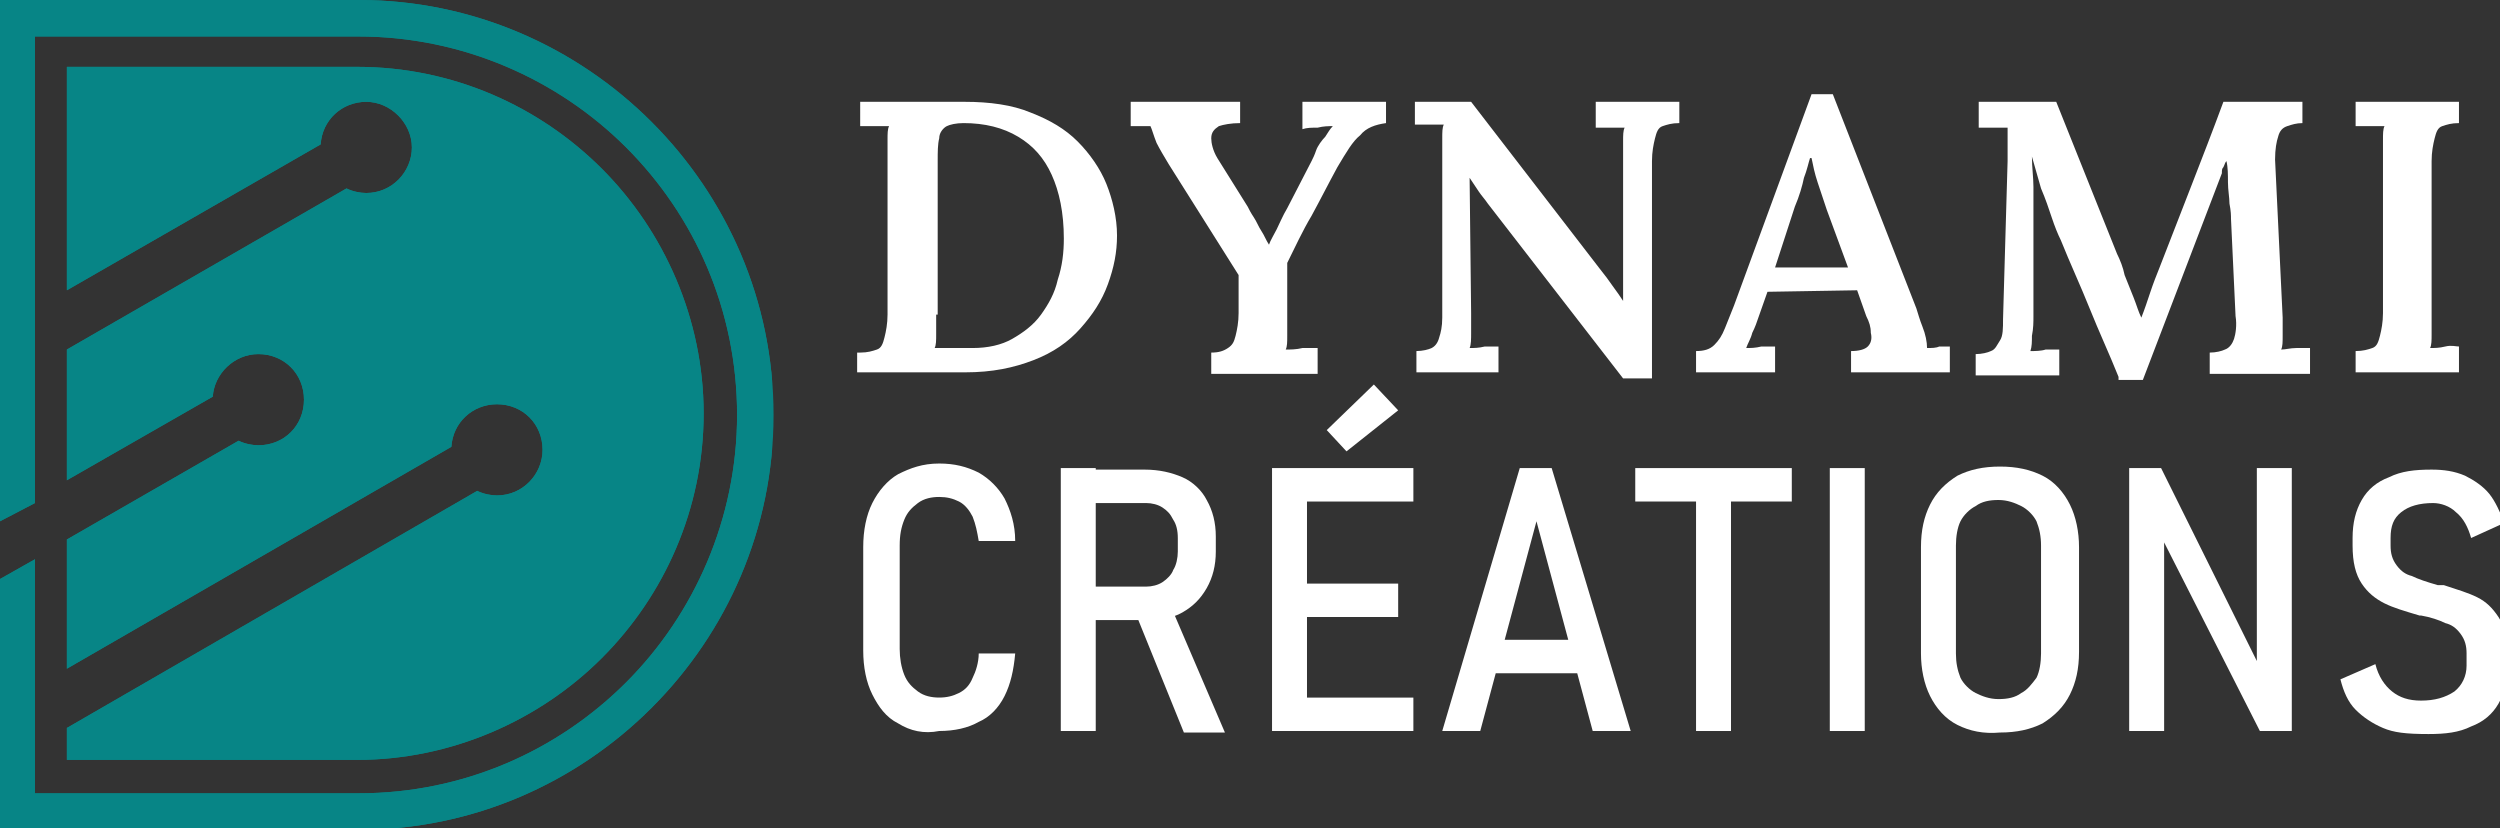
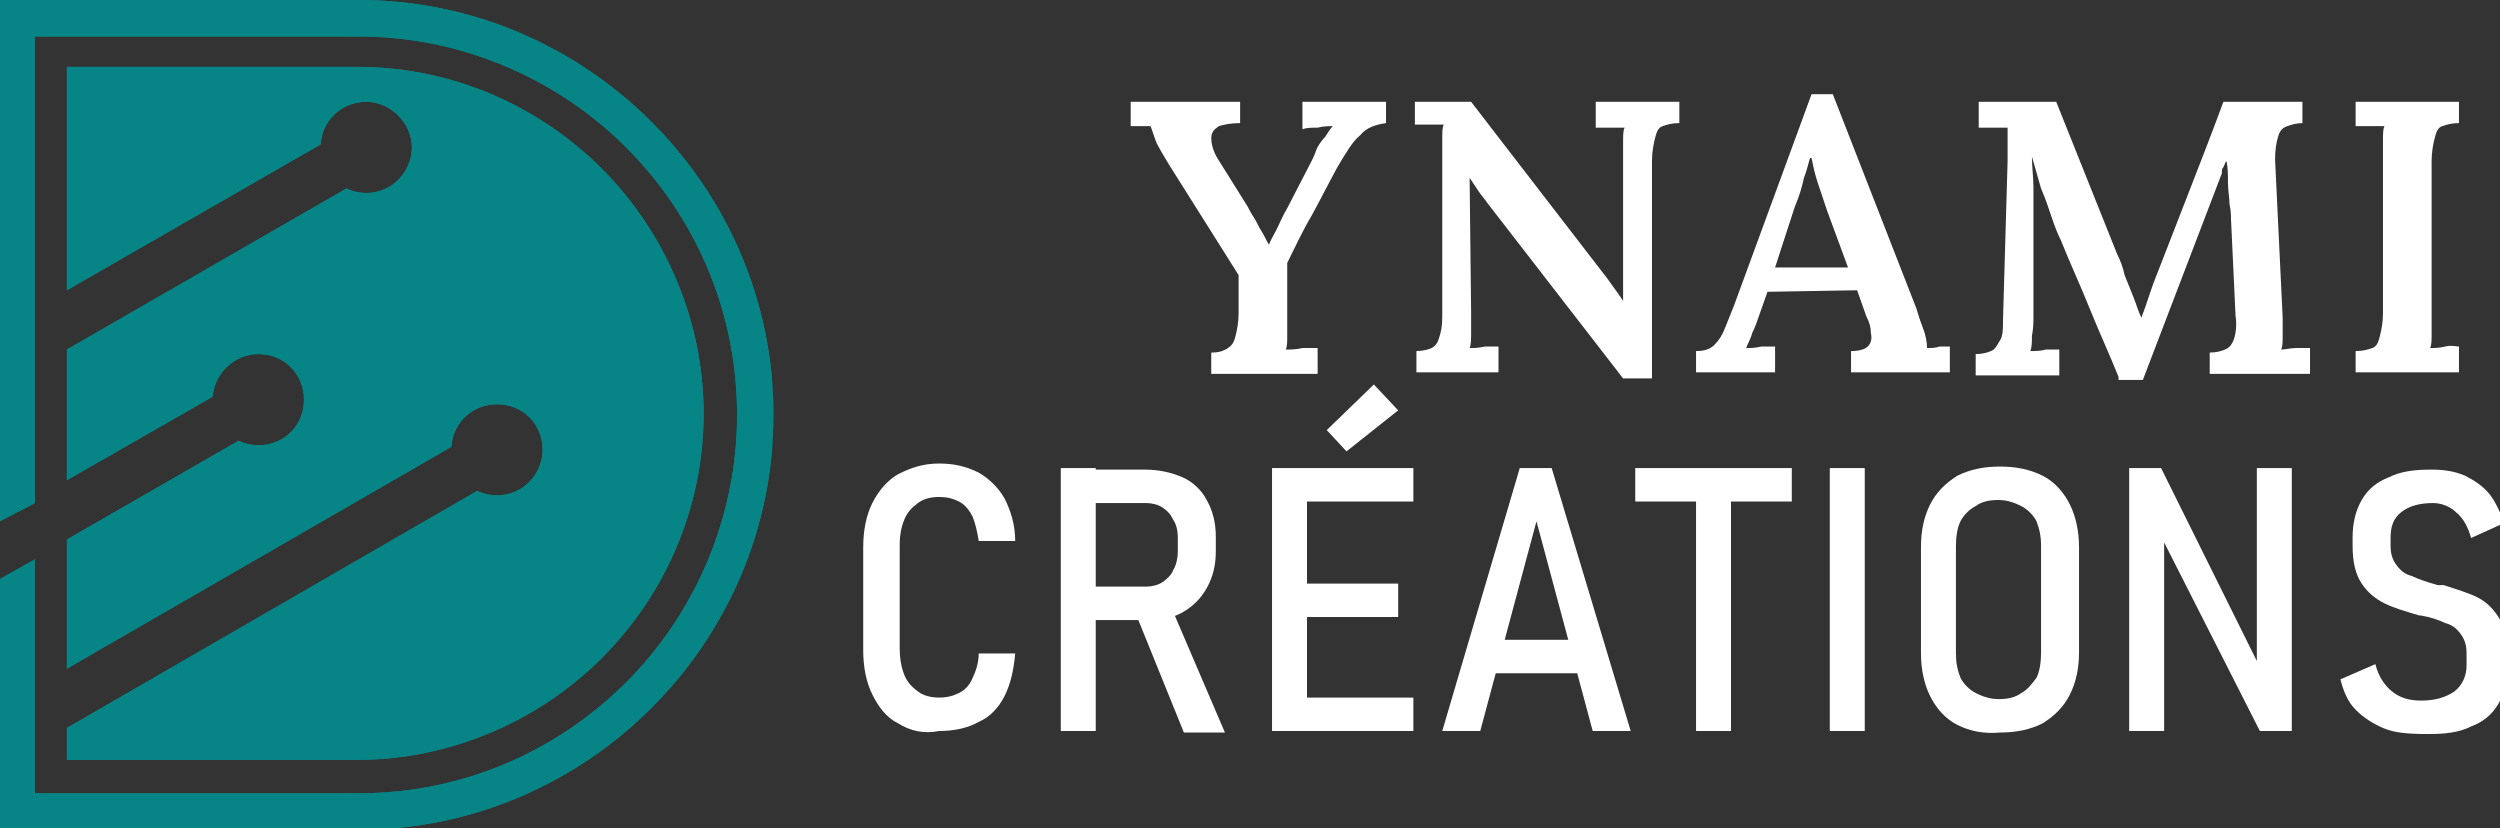
<svg xmlns="http://www.w3.org/2000/svg" xmlns:xlink="http://www.w3.org/1999/xlink" version="1.1" id="Layer_1" x="0px" y="0px" width="164.5px" height="54.5px" viewBox="0 0 164.5 54.5" style="enable-background:new 0 0 164.5 54.5;" xml:space="preserve">
  <rect x="0" y="0" width="164.5" height="54.5" fill="#333333" stroke="none" />
  <style type="text/css">
	.st0{fill:#FFFFFF;}
	.st1{clip-path:url(#SVGID_2_);fill:#078586;}
</style>
  <g>
    <g>
-       <path class="st0" d="M56.6,23.2c0.5,0,0.8-0.1,1.1-0.2c0.3-0.1,0.4-0.4,0.5-0.8c0.1-0.4,0.2-0.9,0.2-1.5V10.4c0-0.4,0-0.8,0-1.2    c0-0.4,0-0.7,0.1-0.9c-0.3,0-0.6,0-1,0c-0.4,0-0.7,0-0.9,0V6.7l6.9,0c1.6,0,3.1,0.2,4.3,0.7c1.3,0.5,2.3,1.1,3.1,1.9    c0.8,0.8,1.5,1.8,1.9,2.8s0.7,2.2,0.7,3.4c0,1.1-0.2,2.1-0.6,3.2c-0.4,1.1-1,2-1.8,2.9c-0.8,0.9-1.8,1.6-3.1,2.1    c-1.3,0.5-2.7,0.8-4.5,0.8h-7.1V23.2z M61.6,20.7c0,0.5,0,0.9,0,1.3c0,0.4,0,0.7-0.1,0.9c0.3,0,0.6,0,0.9,0s0.6,0,0.9,0    c0.3,0,0.5,0,0.7,0c1,0,1.9-0.2,2.6-0.6c0.7-0.4,1.4-0.9,1.9-1.6c0.5-0.7,0.9-1.4,1.1-2.3c0.3-0.9,0.4-1.8,0.4-2.7    c0-1.7-0.3-3.1-0.8-4.2S68,9.6,67,9c-1-0.6-2.2-0.9-3.6-0.9c-0.5,0-0.9,0.1-1.1,0.2s-0.5,0.4-0.5,0.8c-0.1,0.4-0.1,0.9-0.1,1.5    V20.7z" />
      <path class="st0" d="M79.7,24.6v-1.4c0.5,0,0.8-0.1,1.1-0.3s0.4-0.4,0.5-0.8c0.1-0.4,0.2-0.9,0.2-1.5v-2.5l-4.6-7.3    c-0.3-0.5-0.6-1-0.8-1.4c-0.2-0.5-0.3-0.9-0.4-1.1c-0.3,0-0.5,0-0.7,0c-0.2,0-0.4,0-0.6,0V6.7h7.2v1.4c-0.6,0-1.1,0.1-1.4,0.2    c-0.3,0.2-0.5,0.4-0.5,0.8c0,0.3,0.1,0.8,0.4,1.3l2,3.2c0.1,0.2,0.2,0.4,0.4,0.7c0.2,0.3,0.3,0.6,0.5,0.9c0.2,0.3,0.3,0.6,0.5,0.9    h0c0.1-0.3,0.3-0.6,0.5-1c0.2-0.4,0.4-0.9,0.7-1.4l1.6-3.1c0.1-0.2,0.2-0.4,0.3-0.7S87,9.2,87.2,9c0.2-0.3,0.3-0.5,0.5-0.7    c-0.3,0-0.6,0-1,0.1c-0.4,0-0.7,0-1,0.1V6.7h5.5v1.4c-0.7,0.1-1.3,0.3-1.7,0.8C89,9.3,88.6,10,88,11c-0.6,1.1-1.1,2.1-1.7,3.2    c-0.6,1-1.1,2.1-1.6,3.1c0,0.3,0,0.6,0,0.9c0,0.3,0,0.7,0,1c0,0.3,0,0.7,0,0.9c0,0.3,0,0.5,0,0.7c0,0.5,0,0.9,0,1.3s0,0.7-0.1,0.9    c0.3,0,0.7,0,1.1-0.1c0.4,0,0.7,0,1,0v1.7H79.7z" />
      <path class="st0" d="M106.8,24.9l-8.9-11.5c-0.2-0.3-0.4-0.5-0.6-0.8c-0.2-0.3-0.4-0.6-0.6-0.9h0l0.1,8.9c0,0.5,0,0.9,0,1.3    c0,0.4,0,0.8-0.1,1c0.3,0,0.6,0,1-0.1c0.4,0,0.7,0,0.9,0v1.7h-5.4v-1.4c0.4,0,0.8-0.1,1-0.2c0.2-0.1,0.4-0.3,0.5-0.7    c0.1-0.3,0.2-0.7,0.2-1.3l0-10.6c0-0.4,0-0.8,0-1.2c0-0.4,0-0.7,0.1-0.9c-0.3,0-0.6,0-1,0c-0.4,0-0.7,0-0.9,0V6.7h3.7l8.4,10.9    c0.4,0.5,0.7,0.9,0.9,1.2c0.3,0.4,0.5,0.7,0.7,1h0v-9.3c0-0.4,0-0.8,0-1.2c0-0.4,0-0.7,0.1-0.9c-0.3,0-0.6,0-1,0    c-0.4,0-0.7,0-0.9,0V6.7h5.5v1.4c-0.5,0-0.8,0.1-1.1,0.2c-0.3,0.1-0.4,0.4-0.5,0.8c-0.1,0.4-0.2,0.9-0.2,1.5l0,14.3H106.8z" />
      <path class="st0" d="M111.6,24.6v-1.5c0.5,0,0.9-0.1,1.2-0.4c0.3-0.3,0.5-0.6,0.7-1.1c0.2-0.5,0.4-1,0.6-1.5l5.1-13.9h1.4    l5.5,14.1c0.1,0.3,0.2,0.7,0.4,1.2c0.2,0.5,0.3,1,0.3,1.4c0.3,0,0.6,0,0.8-0.1c0.3,0,0.5,0,0.7,0v1.7h-6.5v-1.4    c0.5,0,0.9-0.1,1.1-0.3c0.2-0.2,0.3-0.5,0.2-0.9c0-0.4-0.1-0.7-0.3-1.1l-0.6-1.7l-5.9,0.1l-0.6,1.7c-0.1,0.3-0.2,0.6-0.4,1    c-0.1,0.4-0.3,0.7-0.4,1c0.3,0,0.6,0,1-0.1c0.4,0,0.7,0,0.9,0v1.7H111.6z M116.8,17.6h4.8l-1.4-3.8c-0.2-0.6-0.4-1.2-0.6-1.8    c-0.2-0.6-0.3-1.1-0.4-1.6h-0.1c-0.1,0.3-0.2,0.8-0.4,1.3c-0.1,0.5-0.3,1.2-0.6,1.9L116.8,17.6z" />
      <path class="st0" d="M139.4,24.8c-0.6-1.5-1.3-3-1.9-4.5c-0.6-1.5-1.3-3-1.9-4.5c-0.2-0.4-0.4-0.9-0.6-1.5    c-0.2-0.6-0.4-1.2-0.7-1.9c-0.2-0.7-0.4-1.4-0.6-2.1c0,0.7,0.1,1.4,0.1,2c0,0.6,0,1.2,0,1.8c0,0.5,0,1,0,1.5c0,0.5,0,1.1,0,1.7    c0,0.6,0,1.2,0,1.8c0,0.6,0,1.2,0,1.7c0,0.4,0,0.8-0.1,1.3c0,0.4,0,0.7-0.1,1c0.3,0,0.7,0,1-0.1c0.4,0,0.7,0,0.9,0v1.7H130v-1.4    c0.4,0,0.8-0.1,1-0.2c0.3-0.1,0.4-0.4,0.6-0.7s0.2-0.8,0.2-1.4l0.3-10.4c0-0.4,0-0.8,0-1.2c0-0.4,0-0.7,0-1c-0.3,0-0.6,0-1,0    c-0.4,0-0.7,0-0.9,0V6.7h5.1l4,10c0.2,0.4,0.4,0.9,0.5,1.4c0.2,0.5,0.4,1,0.6,1.5c0.2,0.5,0.3,0.9,0.5,1.3h0    c0.2-0.5,0.4-1.1,0.6-1.7c0.2-0.6,0.4-1.1,0.6-1.6c0.7-1.8,1.4-3.6,2.1-5.4c0.7-1.8,1.4-3.6,2.1-5.5h5.2v1.4c-0.4,0-0.7,0.1-1,0.2    c-0.3,0.1-0.5,0.3-0.6,0.7c-0.1,0.3-0.2,0.8-0.2,1.5l0.5,10.4c0,0.4,0,0.8,0,1.2c0,0.4,0,0.7-0.1,0.9c0.3,0,0.6-0.1,1-0.1    c0.4,0,0.7,0,0.9,0v1.7h-6.6v-1.4c0.4,0,0.8-0.1,1-0.2c0.3-0.1,0.5-0.4,0.6-0.7c0.1-0.3,0.2-0.9,0.1-1.5l-0.3-6.4    c0-0.2,0-0.5-0.1-1c0-0.4-0.1-0.9-0.1-1.4c0-0.5,0-1-0.1-1.4c-0.1,0.1-0.1,0.2-0.2,0.4c-0.1,0.1-0.1,0.2-0.1,0.4l-5.2,13.6H139.4z    " />
      <path class="st0" d="M161.8,8.1c-0.5,0-0.8,0.1-1.1,0.2c-0.3,0.1-0.4,0.4-0.5,0.8c-0.1,0.4-0.2,0.9-0.2,1.5v10.1    c0,0.5,0,0.9,0,1.3c0,0.4,0,0.7-0.1,0.9c0.3,0,0.6,0,1-0.1s0.7,0,0.9,0v1.7H155v-1.4c0.5,0,0.8-0.1,1.1-0.2    c0.3-0.1,0.4-0.4,0.5-0.8c0.1-0.4,0.2-0.9,0.2-1.5V10.4c0-0.4,0-0.8,0-1.2c0-0.4,0-0.7,0.1-0.9c-0.3,0-0.6,0-1,0    c-0.4,0-0.7,0-0.9,0V6.7h6.8V8.1z" />
      <path class="st0" d="M59.1,47.6c-0.8-0.4-1.3-1.1-1.7-1.9c-0.4-0.8-0.6-1.8-0.6-2.9v-6.8c0-1.1,0.2-2.1,0.6-2.9    c0.4-0.8,1-1.5,1.7-1.9c0.8-0.4,1.6-0.7,2.7-0.7c1,0,1.8,0.2,2.6,0.6c0.7,0.4,1.3,1,1.7,1.7c0.4,0.8,0.7,1.7,0.7,2.8h-2.4    c-0.1-0.6-0.2-1.1-0.4-1.6c-0.2-0.4-0.5-0.8-0.9-1c-0.4-0.2-0.8-0.3-1.3-0.3c-0.5,0-1,0.1-1.4,0.4c-0.4,0.3-0.7,0.6-0.9,1.1    c-0.2,0.5-0.3,1-0.3,1.7v6.8c0,0.6,0.1,1.2,0.3,1.7c0.2,0.5,0.5,0.8,0.9,1.1c0.4,0.3,0.9,0.4,1.4,0.4c0.5,0,0.9-0.1,1.3-0.3    c0.4-0.2,0.7-0.5,0.9-1c0.2-0.4,0.4-1,0.4-1.6h2.4c-0.1,1.1-0.3,2-0.7,2.8c-0.4,0.8-1,1.4-1.7,1.7c-0.7,0.4-1.6,0.6-2.6,0.6    C60.8,48.3,59.9,48.1,59.1,47.6z" />
      <path class="st0" d="M69.8,30.8h2.3v17.3h-2.3V30.8z M70.9,38.6h4.5c0.4,0,0.8-0.1,1.1-0.3c0.3-0.2,0.6-0.5,0.7-0.8    c0.2-0.3,0.3-0.8,0.3-1.2v-0.9c0-0.5-0.1-0.9-0.3-1.2c-0.2-0.4-0.4-0.6-0.7-0.8c-0.3-0.2-0.7-0.3-1.1-0.3h-4.5v-2.2h4.4    c1,0,1.8,0.2,2.5,0.5s1.3,0.9,1.6,1.5c0.4,0.7,0.6,1.5,0.6,2.4v1c0,0.9-0.2,1.7-0.6,2.4c-0.4,0.7-0.9,1.2-1.6,1.6    s-1.5,0.5-2.5,0.5h-4.4V38.6z M74.7,40.3l2.3-0.5l3.6,8.4h-2.7L74.7,40.3z" />
-       <path class="st0" d="M83.7,30.8h2.3v17.3h-2.3V30.8z M84.9,30.8H93v2.2h-8.1V30.8z M84.9,38.4H92v2.2h-7.1V38.4z M84.9,45.9H93    v2.2h-8.1V45.9z M87.3,28.3l3.1-3L92,27l-3.4,2.7L87.3,28.3z" />
+       <path class="st0" d="M83.7,30.8h2.3v17.3h-2.3V30.8z M84.9,30.8H93v2.2h-8.1V30.8M84.9,38.4H92v2.2h-7.1V38.4z M84.9,45.9H93    v2.2h-8.1V45.9z M87.3,28.3l3.1-3L92,27l-3.4,2.7L87.3,28.3z" />
      <path class="st0" d="M100,30.8h2.1l5.2,17.3h-2.5l-3.7-13.8l-3.7,13.8h-2.5L100,30.8z M97.6,42.1h7.1v2.2h-7.1V42.1z" />
      <path class="st0" d="M107.6,30.8h10.3v2.2h-10.3V30.8z M111.6,32.2h2.3v15.9h-2.3V32.2z" />
      <path class="st0" d="M122.7,48.1h-2.3V30.8h2.3V48.1z" />
      <path class="st0" d="M128.8,47.7c-0.8-0.4-1.4-1.1-1.8-1.9c-0.4-0.8-0.6-1.8-0.6-2.8V36c0-1.1,0.2-2,0.6-2.8    c0.4-0.8,1-1.4,1.8-1.9c0.8-0.4,1.7-0.6,2.8-0.6c1.1,0,2,0.2,2.8,0.6c0.8,0.4,1.4,1.1,1.8,1.9c0.4,0.8,0.6,1.8,0.6,2.8v6.9    c0,1.1-0.2,2-0.6,2.8c-0.4,0.8-1,1.4-1.8,1.9c-0.8,0.4-1.7,0.6-2.8,0.6C130.5,48.3,129.6,48.1,128.8,47.7z M133,45.6    c0.4-0.2,0.7-0.6,1-1c0.2-0.4,0.3-1,0.3-1.6v-7.1c0-0.6-0.1-1.1-0.3-1.6c-0.2-0.4-0.6-0.8-1-1c-0.4-0.2-0.9-0.4-1.5-0.4    c-0.6,0-1.1,0.1-1.5,0.4c-0.4,0.2-0.8,0.6-1,1c-0.2,0.4-0.3,1-0.3,1.6V43c0,0.6,0.1,1.1,0.3,1.6c0.2,0.4,0.6,0.8,1,1    c0.4,0.2,0.9,0.4,1.5,0.4C132.1,46,132.6,45.9,133,45.6z" />
      <path class="st0" d="M140.1,30.8h2.1l6.6,13.3l-0.3,0.3V30.8h2.3v17.3h-2.1l-6.6-13l0.3-0.3v13.3h-2.3V30.8z" />
      <path class="st0" d="M156.8,47.9c-0.7-0.3-1.3-0.7-1.8-1.2c-0.5-0.5-0.8-1.2-1-2l2.3-1c0.2,0.8,0.6,1.4,1.1,1.8s1.1,0.6,1.9,0.6    c0.9,0,1.6-0.2,2.2-0.6c0.5-0.4,0.8-1,0.8-1.7V43c0-0.5-0.1-0.9-0.4-1.3s-0.6-0.6-1-0.7c-0.4-0.2-1-0.4-1.6-0.5c0,0,0,0,0,0    s0,0,0,0l-0.1,0c-1-0.3-1.7-0.5-2.3-0.8c-0.6-0.3-1.1-0.7-1.5-1.3c-0.4-0.6-0.6-1.4-0.6-2.5v-0.5c0-1,0.2-1.8,0.6-2.5    s1-1.2,1.8-1.5c0.8-0.4,1.7-0.5,2.8-0.5c0.8,0,1.5,0.1,2.2,0.4c0.6,0.3,1.2,0.7,1.6,1.2c0.4,0.5,0.7,1.2,1,1.9l-2.2,1    c-0.2-0.7-0.5-1.3-1-1.7c-0.4-0.4-1-0.6-1.5-0.6c-0.9,0-1.6,0.2-2.1,0.6c-0.5,0.4-0.7,0.9-0.7,1.7v0.5c0,0.5,0.1,0.9,0.4,1.3    s0.6,0.6,1,0.7c0.4,0.2,1,0.4,1.7,0.6c0,0,0.1,0,0.1,0c0,0,0.1,0,0.1,0c0,0,0.1,0,0.1,0c0,0,0.1,0,0.1,0c0.9,0.3,1.6,0.5,2.2,0.8    c0.6,0.3,1,0.7,1.4,1.3s0.6,1.4,0.6,2.4v0.8c0,1-0.2,1.8-0.6,2.5c-0.4,0.7-1,1.2-1.8,1.5c-0.8,0.4-1.7,0.5-2.8,0.5    C158.3,48.3,157.5,48.2,156.8,47.9z" />
    </g>
  </g>
  <g>
    <defs>
      <path id="SVGID_1_" d="M4.4,47.9l27-15.6c0.4,0.2,0.9,0.3,1.3,0.3c1.7,0,3-1.4,3-3c0-1.7-1.3-3-3-3c-1.6,0-2.9,1.2-3,2.8L4.4,44    v-8.5l11.3-6.5c0.4,0.2,0.9,0.3,1.3,0.3c1.7,0,3-1.3,3-3c0-1.7-1.3-3-3-3c-1.6,0-2.9,1.3-3,2.8l-9.6,5.5V23l18.4-10.6    c0.4,0.2,0.9,0.3,1.3,0.3c1.7,0,3-1.4,3-3s-1.4-3-3-3c-1.6,0-2.9,1.2-3,2.8L4.4,19.1V4.4h19.1c6.3,0,12,2.6,16.1,6.7    c4.1,4.1,6.7,9.9,6.7,16.1c0,6.3-2.6,12-6.7,16.1c-4.1,4.1-9.9,6.7-16.1,6.7H4.4V47.9z M23.6,0c15,0,27.3,12.3,27.3,27.3    c0,15-12.3,27.3-27.3,27.3c-7.9,0-15.7,0-23.6,0C0,49,0,43.6,0,38.1l2.3-1.3c0,5.1,0,10.3,0,15.4h21.3c6.9,0,13.1-2.8,17.6-7.3    c4.5-4.5,7.3-10.8,7.3-17.6c0-6.9-2.8-13.1-7.3-17.6c-4.5-4.5-10.8-7.3-17.6-7.3H2.3c0,10.2,0,20.5,0,30.7L0,34.3    C0,22.9,0,11.4,0,0C0,0,21.6,0,23.6,0z" />
    </defs>
    <use xlink:href="#SVGID_1_" style="overflow:visible;fill-rule:evenodd;clip-rule:evenodd;fill:#078586;" />
    <clipPath id="SVGID_2_">
      <use xlink:href="#SVGID_1_" style="overflow:visible;" />
    </clipPath>
    <rect class="st1" width="50.8" height="54.5" />
  </g>
</svg>